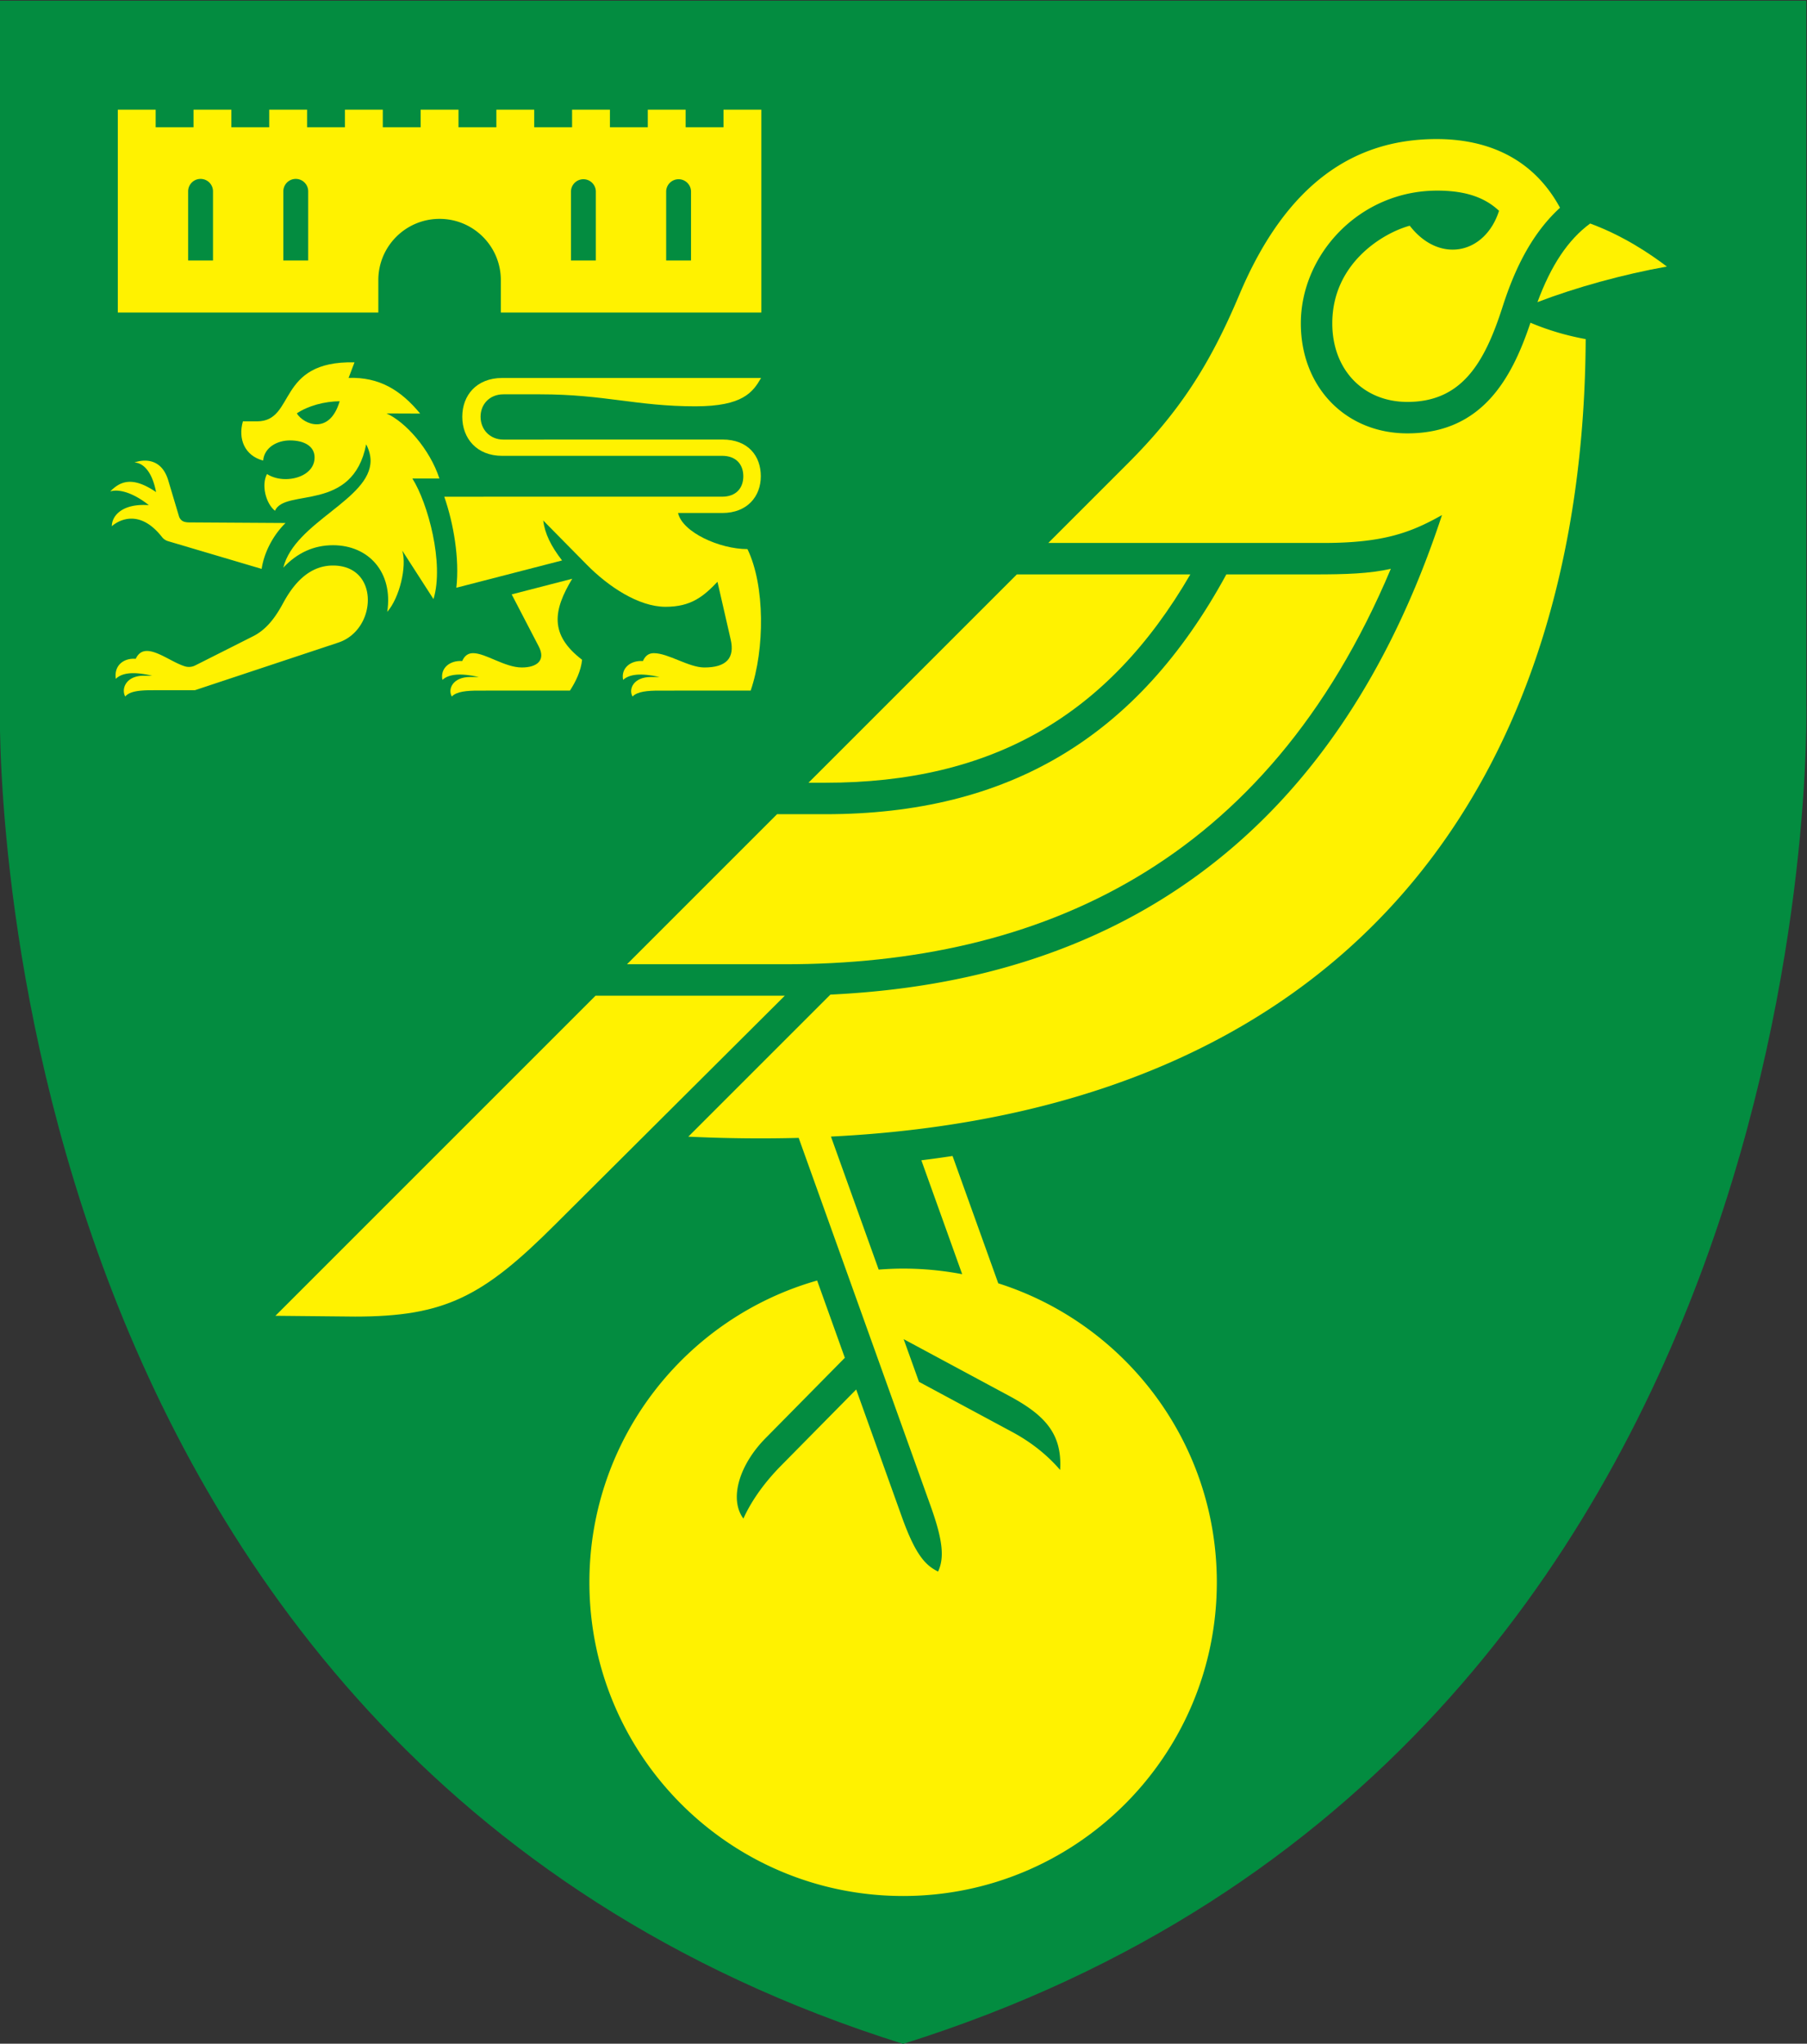
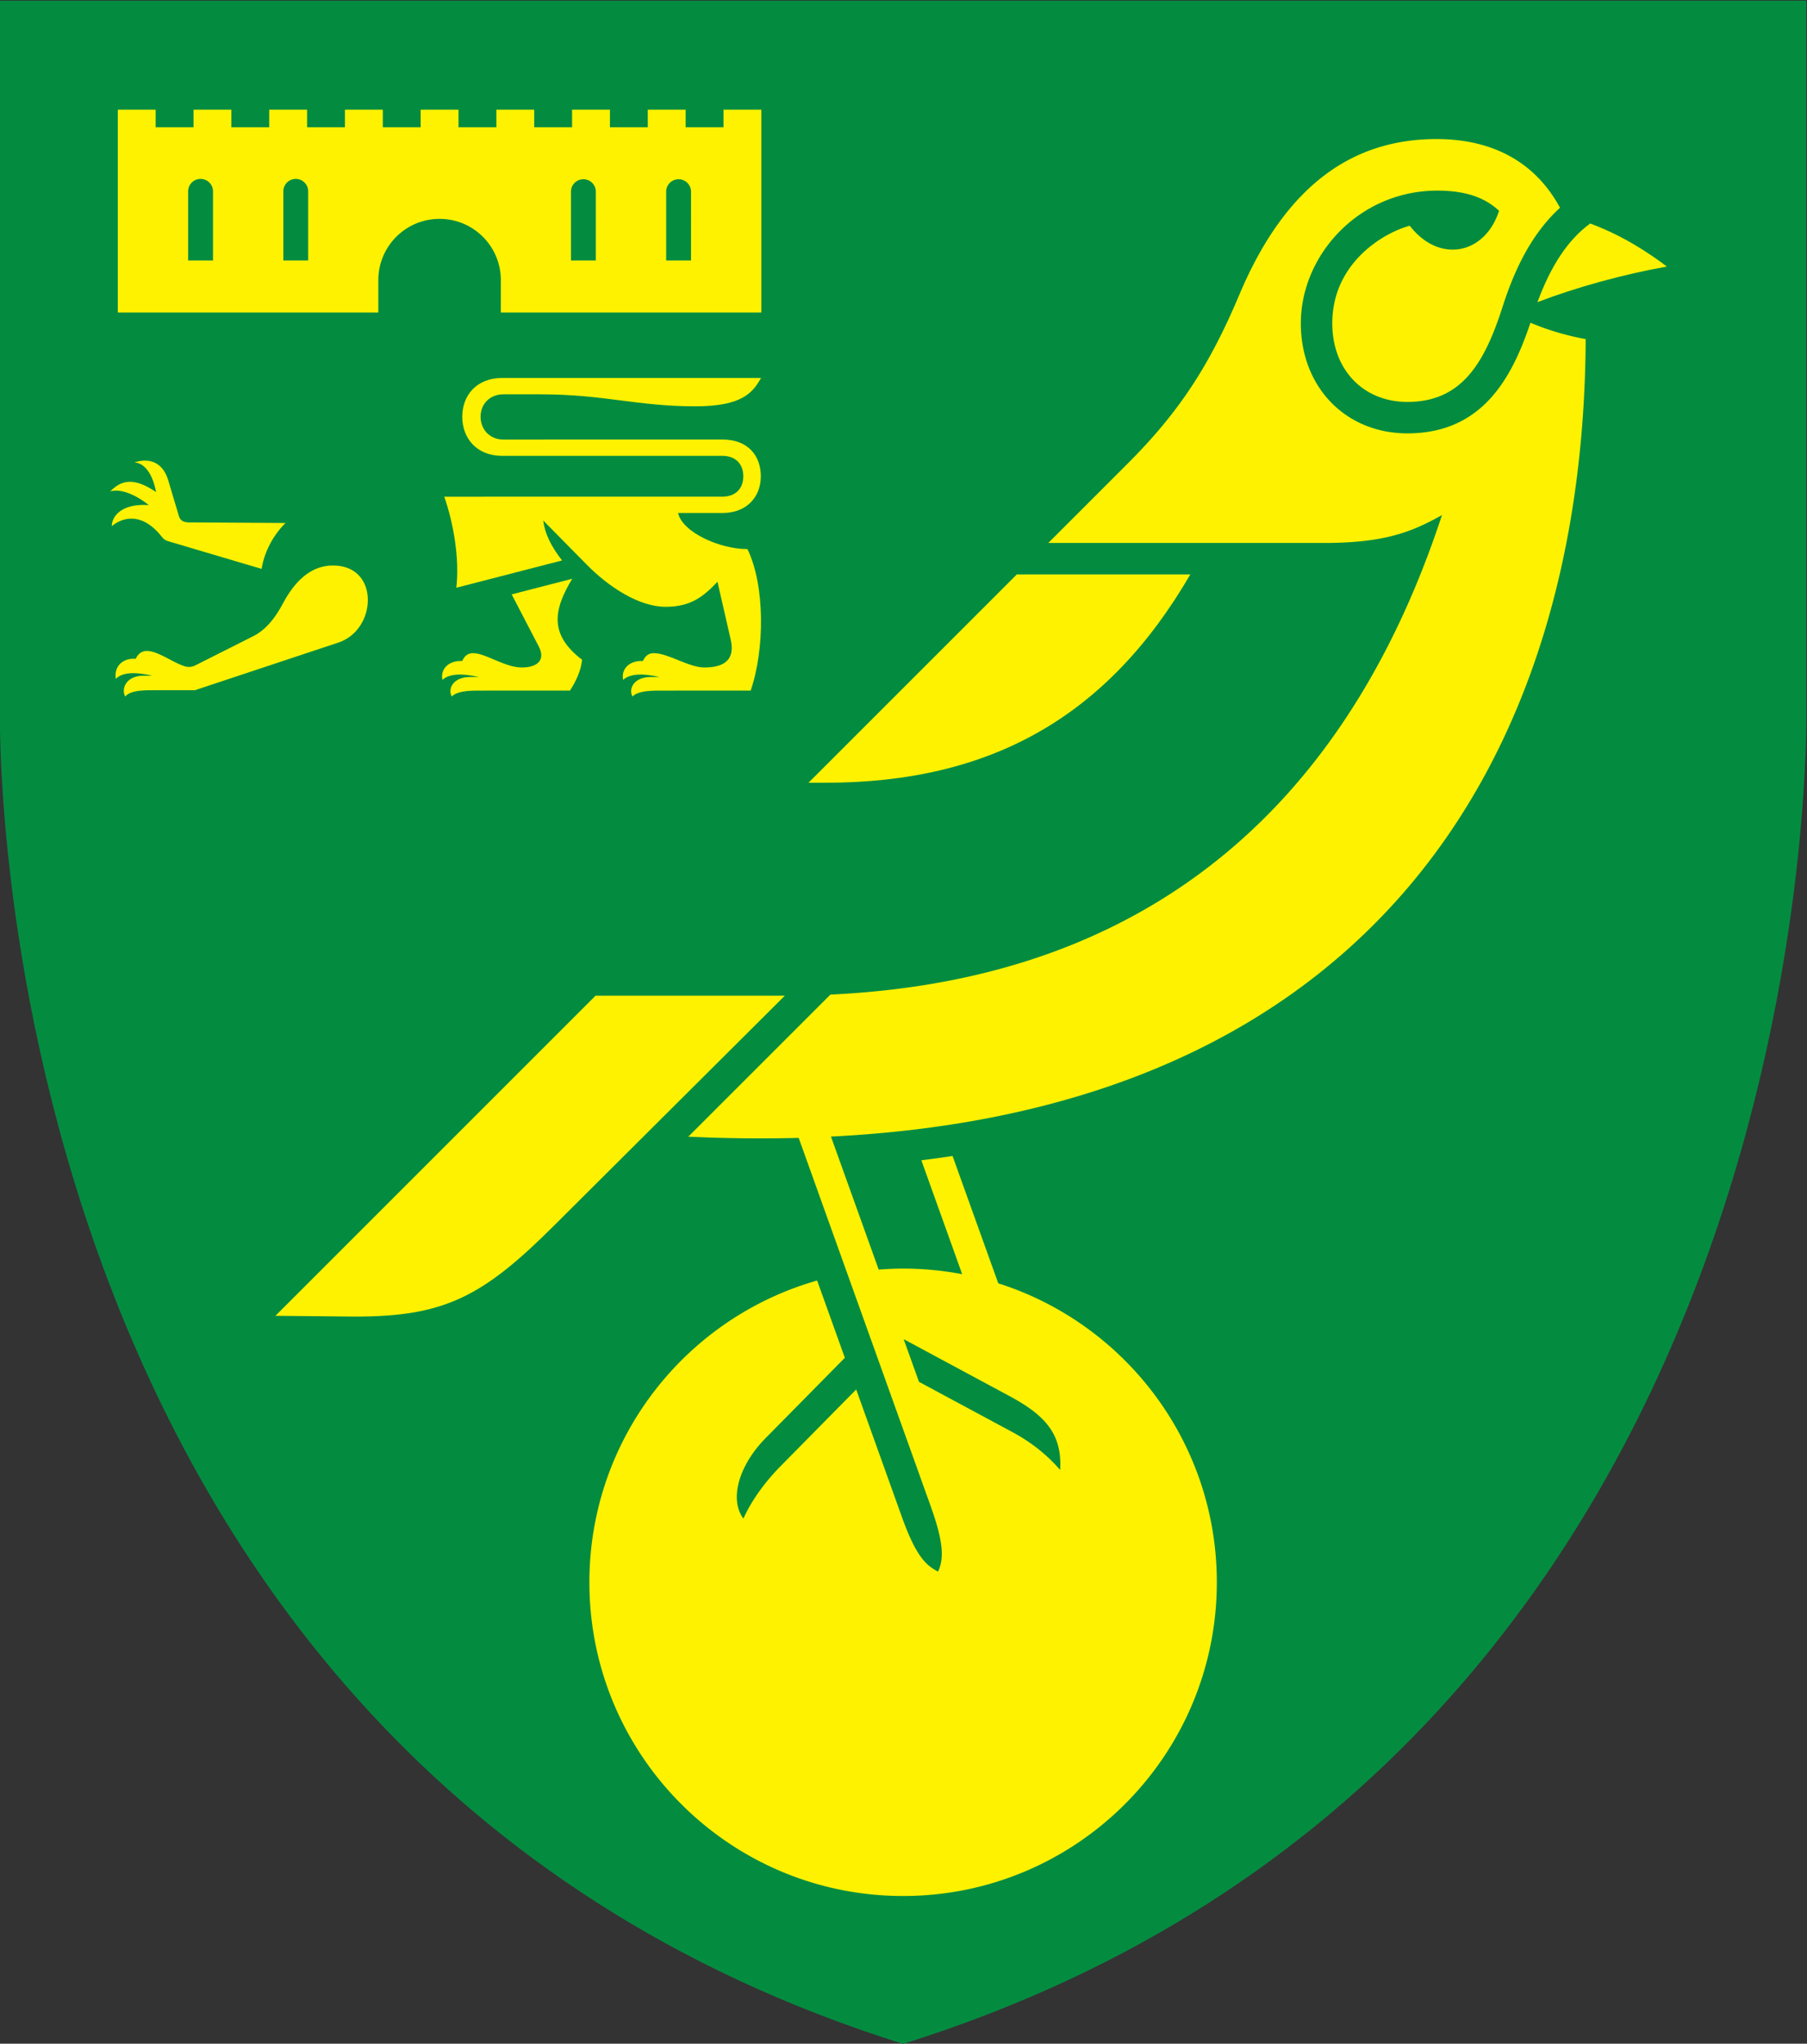
<svg xmlns="http://www.w3.org/2000/svg" width="825.191" height="933.333" viewBox="0 0 825.191 933.333">
  <rect x="0" y="0" width="825.191" height="933.333" fill="#333333" stroke="none" />
  <defs>
    <clipPath id="a" clipPathUnits="userSpaceOnUse">
      <path d="M0 1080h1080V0H0Z" />
    </clipPath>
  </defs>
  <g clip-path="url(#a)" transform="matrix(1.333 0 0 -1.333 -307.404 1186.667)">
    <path d="M0 0v240.96h-618.827V0s-9.841-358.972 309.414-459.04C9.842-358.972 0 0 0 0" style="fill:#038c40;fill-opacity:1;fill-rule:nonzero;stroke:none" transform="translate(849.413 649.04)" />
    <path d="M0 0c-8.52 0-13.783-6.796-17.029-12.8-2.11-3.905-5.169-8.828-10.272-11.402l-19.881-10.024a4.78 4.78 0 0 0-3.572-.3c-5.853 1.814-13.746 9.149-16.813 2.564-3.963.338-7.514-2.143-6.821-6.854 2.154 2.107 6.124 2.553 12.47 1.048l-2.939.014c-5.994 0-7.764-4.437-6.304-7.116 1.344 1.545 3.955 2.15 8.999 2.15l14.893.012L1.856-26.394C8.36-24.224 11.95-17.89 11.95-11.801 11.95-5.653 8.211 0 0 0" style="fill:#fff200;fill-opacity:1;fill-rule:nonzero;stroke:none" transform="translate(344.675 696.475)" />
-     <path d="M0 0c3.934 2.636 9.513 4.099 14.683 4.158C11.225-7.564 2.313-3.803 0 0m30.74-.028c3.391 0 11.522-.045 11.522-.045-6.694 8.097-14.04 12.568-24.519 12.224l2.025 5.332C-7.199 18.095-.267-2.739-13.621-2.732l-4.842.004c-1.744-6.043.623-11.776 6.931-13.444.399 4.543 4.863 6.906 9.166 6.906 4.842 0 8.459-1.936 8.459-5.854 0-4.777-4.939-7.406-9.942-7.406-2.268 0-4.543.563-6.363 1.743-1.968-3.646-.493-10.001 2.733-12.585 3.387 7.819 26.671-.78 31.241 22.758.957-1.804 1.508-3.813 1.508-5.588 0-13.331-25.983-21.005-29.889-36.649 4.84 5.145 10.534 7.676 17.012 7.676 12.246 0 20.664-9.319 18.59-22.833 4.249 4.893 6.761 15.547 5.148 20.987l10.694-16.611c3.73 12.197-1.944 32.961-7.227 41.298h9.257C45.591-12.283 37.279-2.96 30.74-.028" style="fill:#fff200;fill-opacity:1;fill-rule:nonzero;stroke:none" transform="translate(332.291 748.604)" />
    <path d="M0 0h15.217c8.431 0 13.139 5.634 13.139 12.584 0 6.951-4.338 12.584-13.139 12.584l-75.05-.017c-4.691 0-7.823 3.502-7.823 7.821 0 4.32 3.132 7.683 7.823 7.683h12.623c21.977 0 33.052-4.11 53.145-4.11 16.283 0 19.687 4.849 22.508 9.708h-88.692c-8.803 0-13.674-5.96-13.674-13.281s4.871-13.395 13.674-13.395l75.327.009c4.978 0 7.279-3.135 7.279-7.002s-2.301-7.001-7.279-7.001l-95.17-.009c3.207-9.191 5.266-21.329 4.136-31.186l36.219 9.351c-3.844 4.967-5.893 9.209-6.462 13.694l14.995-15.208c7.163-7.264 17.574-14.364 26.927-14.364 8.562 0 12.853 3.378 17.78 8.565l4.528-19.775c1.454-6.347-1.467-9.579-9.039-9.579-5.309 0-12.374 4.905-17.284 4.905-1.541 0-2.847-.68-3.755-2.699-4.298.268-7.561-2.46-6.769-6.457 2.153 1.985 6.123 2.41 12.471.994h-2.94c-5.994 0-7.765-4.171-6.304-6.693 1.593 1.726 5.217 2.024 8.998 2.024l31.47.012c4.85 14.167 4.943 36.016-1.104 48.47C14.213-12.372 1.464-6.587 0 0" style="fill:#fff200;fill-opacity:1;fill-rule:nonzero;stroke:none" transform="translate(462.902 714.475)" />
    <path d="m0 0-20.734-5.353 9.263-17.821c2.449-4.711-.492-7.221-5.793-7.221-5.805 0-12.412 4.905-16.68 4.905-1.541 0-2.847-.68-3.755-2.699-4.298.268-7.561-2.46-6.769-6.457 2.154 1.985 6.123 2.41 12.471.994h-2.94c-5.994 0-7.765-4.171-6.304-6.692 1.593 1.725 5.217 2.023 8.999 2.023l31.469.012c2.02 3.12 3.756 6.703 4.157 10.552C-7.893-19.127-6.486-10.78 0 0" style="fill:#fff200;fill-opacity:1;fill-rule:nonzero;stroke:none" transform="translate(426.64 691.942)" />
    <path d="m0 0 3.669-12.285c.264-.884.927-1.624 1.811-1.888.449-.134 1.017-.223 1.736-.223L40.18-14.6c-4.214-4.132-7.33-10.007-8.184-15.725l-32.07 9.502a4.06 4.06 0 0 0-2.044 1.385c-9.067 11.577-17.212 3.729-17.212 3.729.011 3.74 3.797 7.877 12.675 7.224-4.322 3.476-9.521 5.782-13.219 4.708 3.225 3.225 7.308 5.502 15.704-.231-2.065 10.637-7.435 10.116-7.435 10.116S-2.933 9.721 0 0" style="fill:#fff200;fill-opacity:1;fill-rule:nonzero;stroke:none" transform="translate(288.25 725.645)" />
    <path d="M0 0h-8.516v23.691a4.26 4.26 0 0 0 8.517 0zm-32.611 0h-8.515l-.001 23.691a4.26 4.26 0 0 0 8.517 0zm-98.54 0h-8.516l-.001 23.691a4.258 4.258 0 1 0 8.517 0zm-32.611 0h-8.516l-.001 23.691a4.259 4.259 0 1 0 8.518 0zM11.127 51.669v-6.024H-1.842v6.024h-12.969v-6.024H-27.78v6.024h-12.968v-6.024h-12.97v6.024h-12.968v-6.024h-12.969v6.024h-12.968v-6.024h-12.969v6.024h-12.969v-6.024h-12.969v6.024h-12.969v-6.024h-12.969v6.024h-12.968v-6.024h-12.968v6.024h-12.969v-69.491h89.249v11.099c0 11.588 9.395 20.984 20.985 20.984s20.985-9.396 20.985-20.984v-11.099h89.249v69.491z" style="fill:#fff200;fill-opacity:1;fill-rule:nonzero;stroke:none" transform="translate(467.343 800.978)" />
    <path d="M0 0c-5.879 4.46-14.965 10.571-26.282 14.748C-33.842 9.19-39.657.464-44.334-12.187-31.106-7.118-14.906-2.652 0 0" style="fill:#fff200;fill-opacity:1;fill-rule:nonzero;stroke:none" transform="translate(801.654 798.902)" />
    <path d="M0 0h-59.433l-71.376-71.375h5.787C-68.206-71.375-28.262-48.644 0 0" style="fill:#fff200;fill-opacity:1;fill-rule:nonzero;stroke:none" transform="translate(638.397 693.432)" />
-     <path d="M0 0c-7.245-1.68-15.573-1.93-26.141-1.93h-30.212c-30.495-56.033-74.919-82.151-137.362-82.151h-16.561l-51.406-51.406h54.072C-120.778-135.487-42.686-101.484 0 0" style="fill:#fff200;fill-opacity:1;fill-rule:nonzero;stroke:none" transform="translate(707.09 695.361)" />
    <path d="m0 0-109.666-109.666 27.319-.267c30.698 0 43.787 6.823 68.471 31.506L64.842 0Z" style="fill:#fff200;fill-opacity:1;fill-rule:nonzero;stroke:none" transform="translate(434.631 549.099)" />
    <path d="M0 0c12.201-6.563 18.231-12.959 17.461-25.379-4.663 5.435-10.328 9.739-16.367 12.988L-30.894 4.815l-5.251 14.627zm136.43 329.754c-21.155 0-36.508 15.851-36.508 37.69 0 23.451 19.978 45.475 46.739 45.475 9.89 0 16.417-2.449 21.162-6.918-4.757-14.851-20.401-18.268-30.588-5.108-8.933-2.406-26.537-12.708-26.537-33.449 0-15.847 10.582-26.914 25.732-26.914 18.372 0 26.292 12.937 32.53 32.363 3.438 10.708 8.963 24.304 19.754 34.156-9.915 18.263-26.681 23.535-42.279 23.535-28.159 0-51.475-15.109-67.597-53.363-10.195-24.192-20.575-40.156-38.266-57.845L13.407 292.21h94.226c20.393 0 29.849 3.467 40.641 9.556C102.991 163.995 3.018 140.561-61.244 137.478l-48.67-48.669a518 518 0 0 1 37.809-.422l45.098-125.828c4.472-12.424 4.776-18.13 2.66-22.747-4.362 2.142-7.77 5.776-12.423 18.757L-52.405 2.192l-25.82-26.181c-6.232-6.34-10.417-12.677-12.819-18.047-4.945 6.642-1.479 18.359 7.578 27.536l27.17 27.547-9.488 26.473c-45.036-12.805-78.02-54.244-78.02-103.386 0-59.355 48.117-107.472 107.472-107.472S71.14-123.221 71.14-63.866c0 47.99-31.458 88.627-74.875 102.432l-15.66 43.624a387 387 0 0 0-10.684-1.474l13.985-39.021a108 108 0 0 1-20.238 1.911c-2.817 0-5.603-.129-8.365-.343L-61.052 88.84c185.347 9.187 257.875 129.947 258.559 273.207-6.438 1.187-12.627 2.965-18.923 5.613-6.368-19.064-16.589-37.906-42.154-37.906" style="fill:#fff200;fill-opacity:1;fill-rule:nonzero;stroke:none" transform="translate(576.333 411.997)" />
  </g>
</svg>